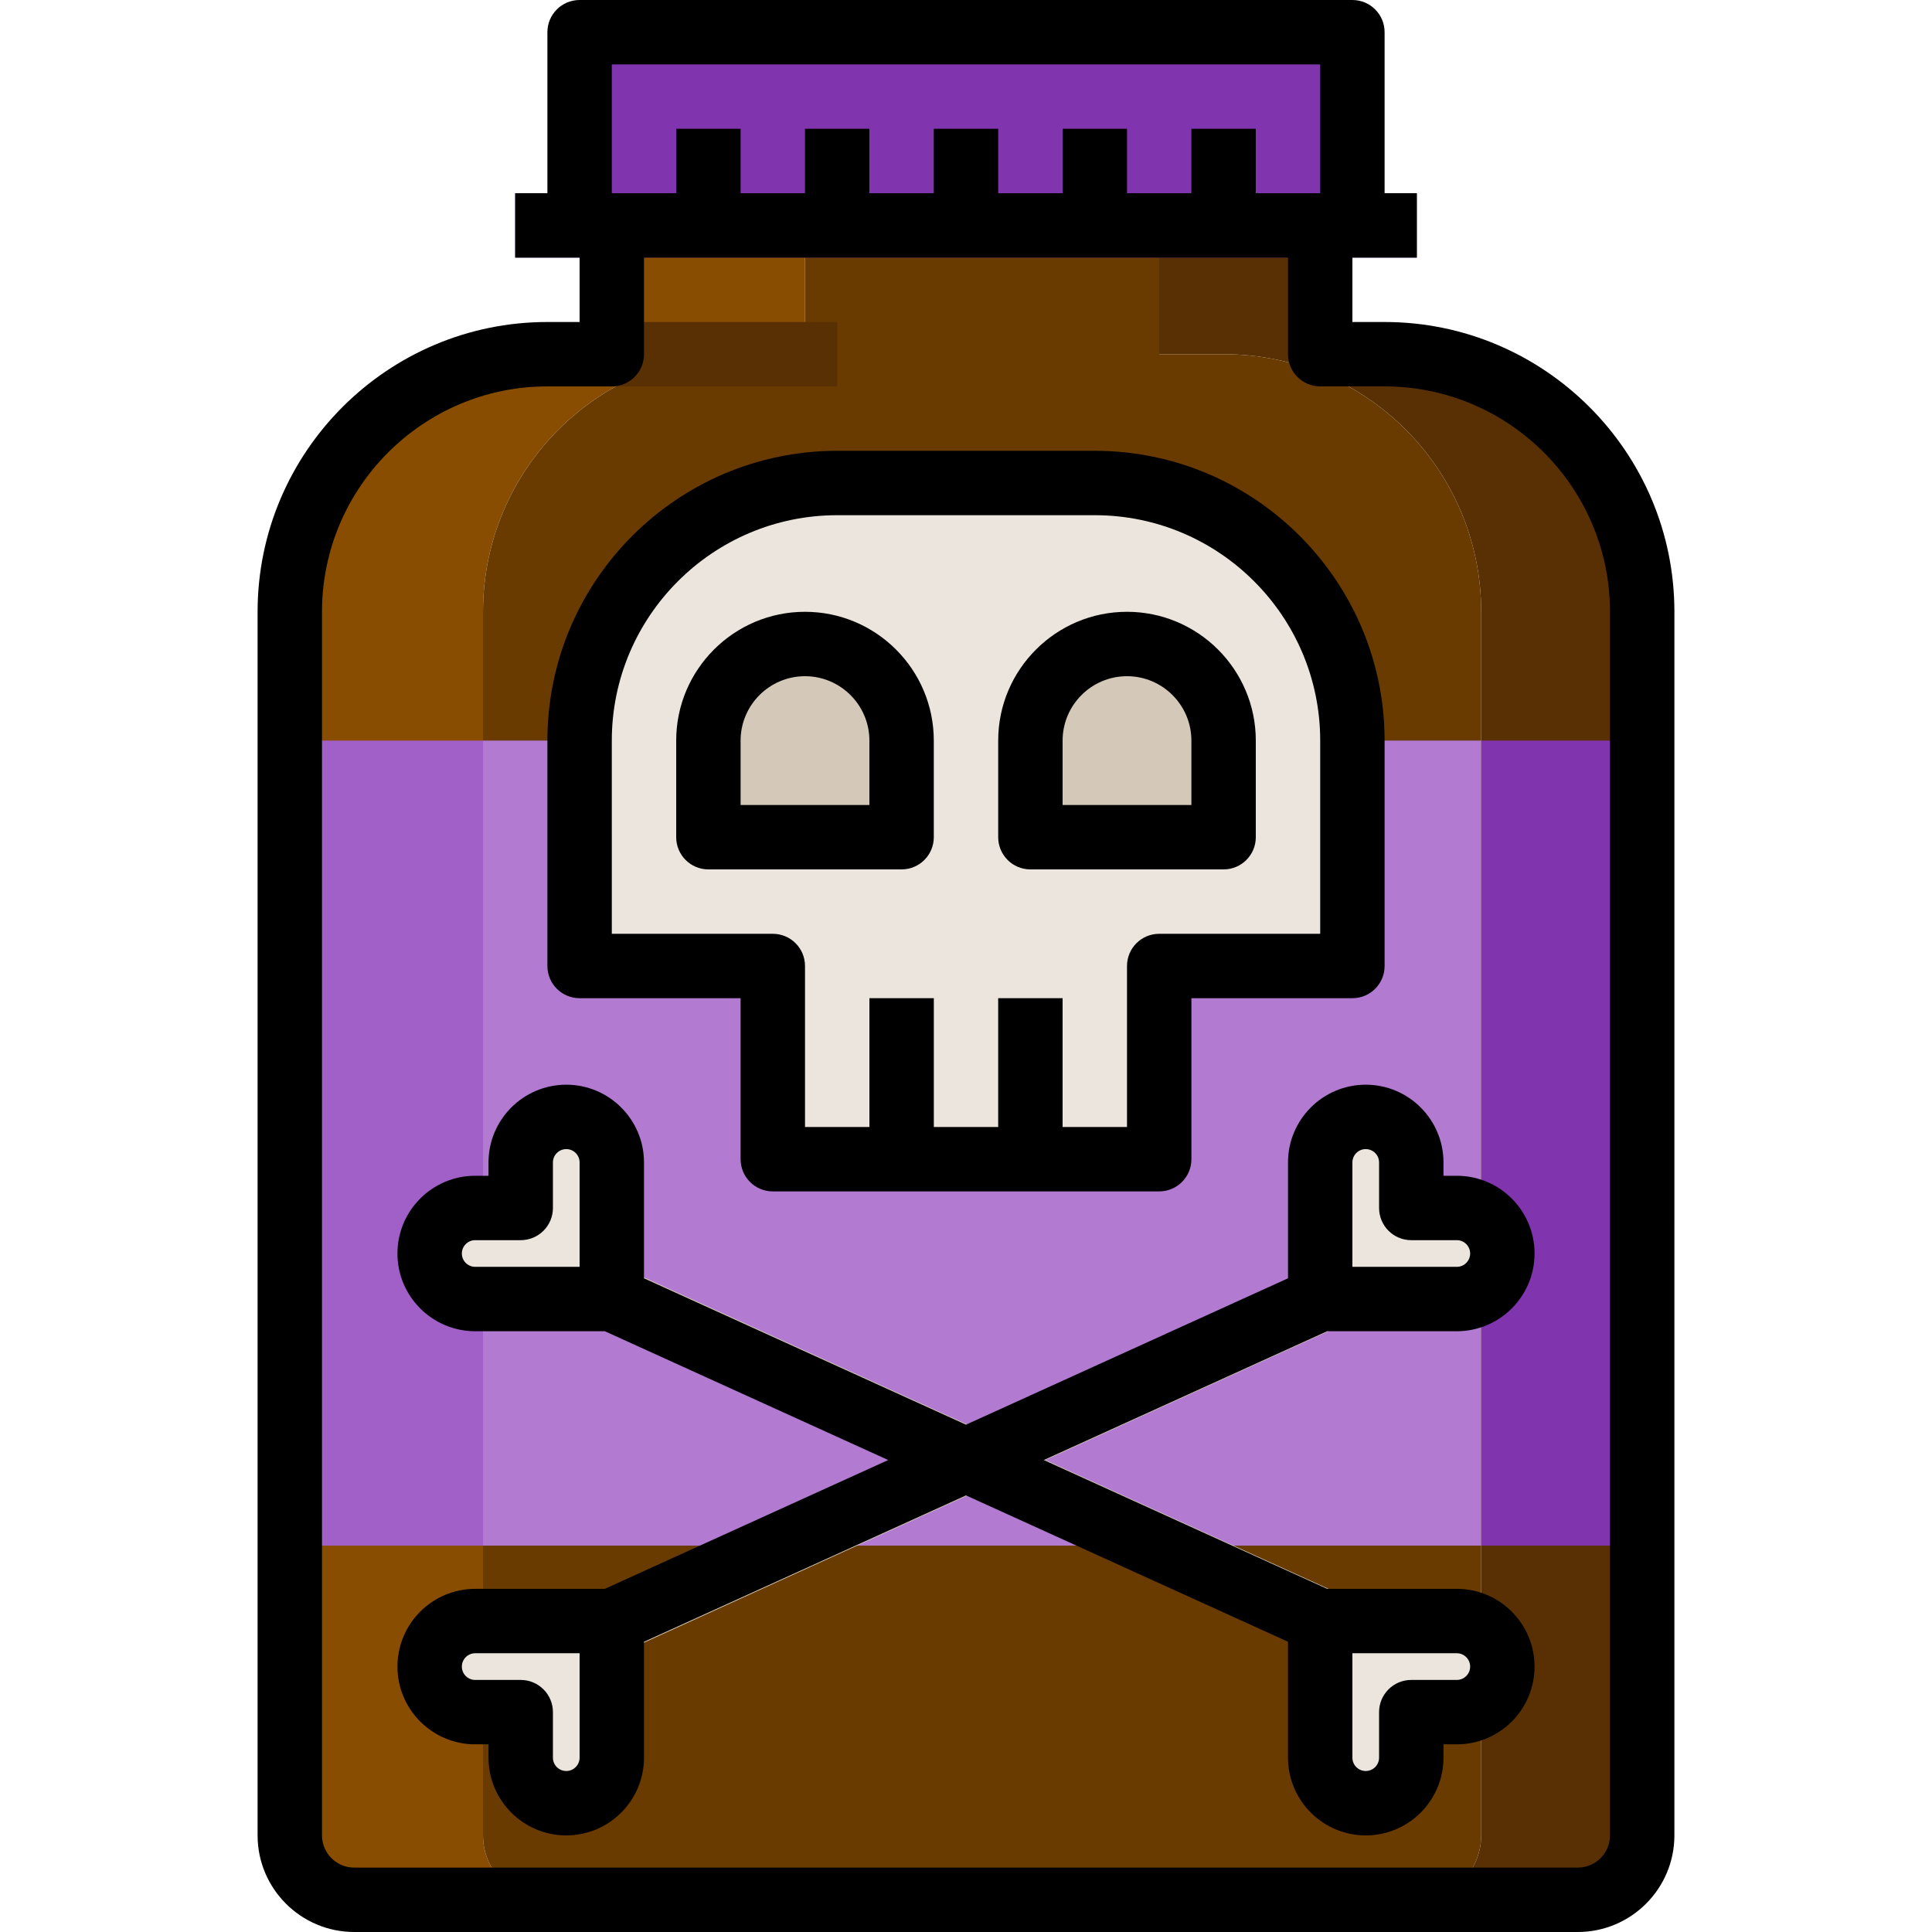
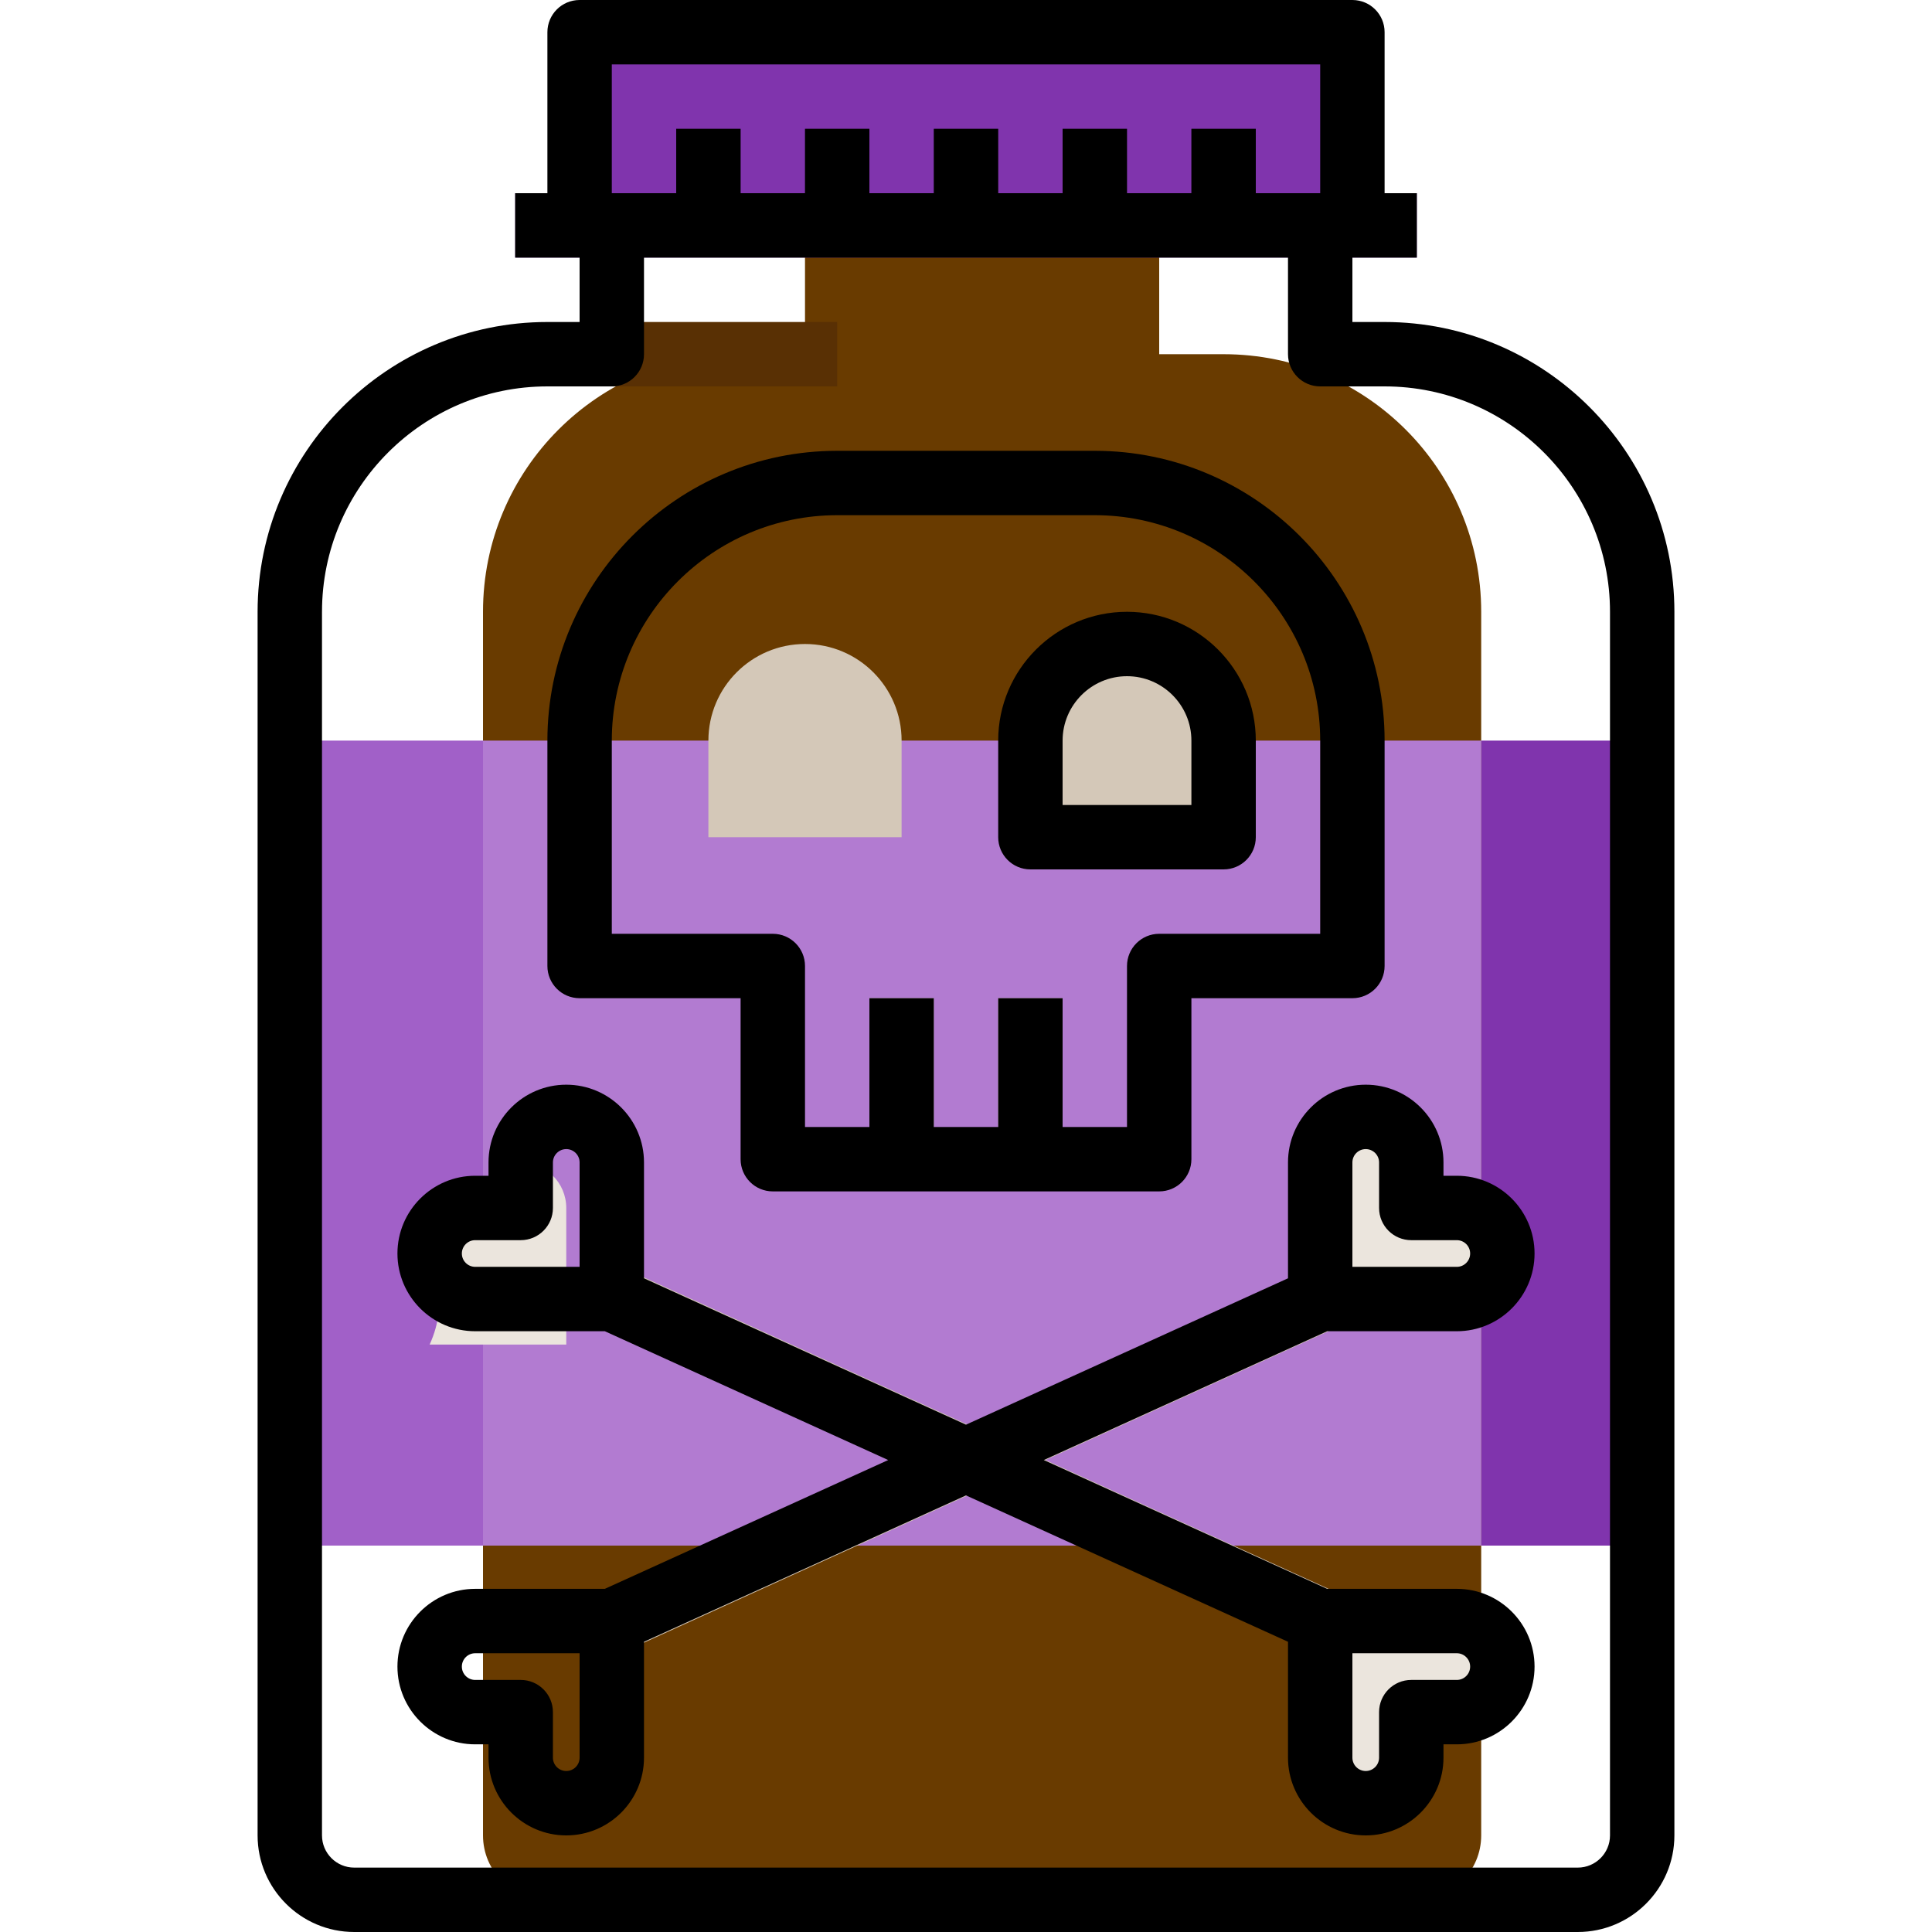
<svg xmlns="http://www.w3.org/2000/svg" version="1.1" id="Capa_1" x="0px" y="0px" viewBox="0 0 480 480" style="enable-background:new 0 0 480 480;" xml:space="preserve">
-   <path style="fill:#884D00;" d="M120,456V152c0-35.346,28.654-64,64-64h16V56h-48v32h-16c-35.346,0-64,28.654-64,64v304  c0,8.836,7.164,16,16,16h48C127.164,472,120,464.836,120,456z" />
-   <path style="fill:#593004;" d="M344,88h-16V56h-40v32h16c35.346,0,64,28.654,64,64v304c0,8.836-7.164,16-16,16h40  c8.836,0,16-7.164,16-16V152C408,116.654,379.346,88,344,88z" />
  <path style="fill:#693B00;" d="M368,456V152c0-35.346-28.654-64-64-64h-16V56h-88v32h-16c-35.346,0-64,28.654-64,64v304  c0,8.836,7.164,16,16,16h216C360.836,472,368,464.836,368,456z" />
  <rect x="152" y="80" style="fill:#593004;" width="56" height="16" />
  <polyline style="fill:#8034AD;" points="144,56 144,8 336,8 336,56 " />
  <polygon style="fill:#6C2C91;" points="312,48 312,32 296,32 296,48 280,48 280,32 264,32 264,48 248,48 248,32 232,32 232,48   216,48 216,32 200,32 200,48 184,48 184,32 168,32 168,48 128,48 128,64 352,64 352,48 " />
  <rect x="72" y="184" style="fill:#A160C8;" width="48" height="200" />
  <rect x="368" y="184" style="fill:#8034AD;" width="40" height="200" />
  <rect x="120" y="184" style="fill:#B27BD1;" width="248" height="200" />
  <g>
    <rect x="232.019" y="266.072" transform="matrix(-0.414 0.91 -0.91 -0.414 669.571 294.356)" style="fill:#D4C8B8;" width="15.992" height="193.36" />
    <rect x="143.321" y="354.715" transform="matrix(-0.91 0.414 -0.414 -0.91 608.552 593.644)" style="fill:#D4C8B8;" width="193.36" height="15.992" />
  </g>
  <g>
-     <path style="fill:#EBE5DD;" d="M106.745,311.431L106.745,311.431c0-6.248,5.065-11.314,11.314-11.314h11.314v-11.314   c0-6.248,5.065-11.314,11.314-11.314h0c6.248,0,11.314,5.065,11.314,11.314v33.941h-33.941   C111.81,322.745,106.745,317.68,106.745,311.431z" />
-     <path style="fill:#EBE5DD;" d="M106.745,414.059L106.745,414.059c0,6.248,5.065,11.314,11.314,11.314h11.314v11.314   c0,6.248,5.065,11.314,11.314,11.314h0c6.248,0,11.314-5.065,11.314-11.314v-33.941h-33.941   C111.81,402.745,106.745,407.81,106.745,414.059z" />
+     <path style="fill:#EBE5DD;" d="M106.745,311.431L106.745,311.431c0-6.248,5.065-11.314,11.314-11.314h11.314v-11.314   h0c6.248,0,11.314,5.065,11.314,11.314v33.941h-33.941   C111.81,322.745,106.745,317.68,106.745,311.431z" />
    <path style="fill:#EBE5DD;" d="M373.255,414.059L373.255,414.059c0,6.248-5.065,11.314-11.314,11.314h-11.314v11.314   c0,6.248-5.065,11.314-11.314,11.314h0c-6.248,0-11.314-5.065-11.314-11.314v-33.941h33.941   C368.19,402.745,373.255,407.81,373.255,414.059z" />
    <path style="fill:#EBE5DD;" d="M373.255,311.431L373.255,311.431c0-6.248-5.065-11.314-11.314-11.314h-11.314v-11.314   c0-6.248-5.065-11.314-11.314-11.314h0c-6.248,0-11.314,5.065-11.314,11.314v33.941h33.941   C368.19,322.745,373.255,317.68,373.255,311.431z" />
-     <path style="fill:#EBE5DD;" d="M144,240v-56c0-35.346,28.654-64,64-64h64c35.346,0,64,28.654,64,64v56h-48v48h-96v-48H144z" />
  </g>
  <g>
    <path style="fill:#D4C8B8;" d="M224,208h-48v-24c0-13.255,10.745-24,24-24h0c13.255,0,24,10.745,24,24V208z" />
    <path style="fill:#D4C8B8;" d="M304,208h-48v-24c0-13.255,10.745-24,24-24h0c13.255,0,24,10.745,24,24V208z" />
    <rect x="216" y="248" style="fill:#D4C8B8;" width="16" height="40" />
    <rect x="248" y="248" style="fill:#D4C8B8;" width="16" height="40" />
  </g>
  <path d="M344,80h-8V64h16V48h-8V8c0-4.422-3.582-8-8-8H144c-4.418,0-8,3.578-8,8v40h-8v16h16v16h-8c-39.699,0-72,32.297-72,72v304  c0,13.234,10.766,24,24,24h304c13.234,0,24-10.766,24-24V152C416,112.297,383.699,80,344,80z M152,16h176v32h-16V32h-16v16h-16V32  h-16v16h-16V32h-16v16h-16V32h-16v16h-16V32h-16v16h-16V16z M400,456c0,4.414-3.59,8-8,8H88c-4.41,0-8-3.586-8-8V152  c0-30.875,25.121-56,56-56h16c4.418,0,8-3.578,8-8V64h160v24c0,4.422,3.582,8,8,8h16c30.879,0,56,25.125,56,56V456z" />
-   <path d="M232,208v-24c0-17.648-14.355-32-32-32s-32,14.352-32,32v24c0,4.422,3.582,8,8,8h48C228.418,216,232,212.422,232,208z   M216,200h-32v-16c0-8.82,7.176-16,16-16s16,7.18,16,16V200z" />
  <path d="M256,216h48c4.418,0,8-3.578,8-8v-24c0-17.648-14.355-32-32-32s-32,14.352-32,32v24C248,212.422,251.582,216,256,216z   M264,184c0-8.82,7.176-16,16-16s16,7.18,16,16v16h-32V184z" />
  <path d="M144,248h40v40c0,4.422,3.582,8,8,8h96c4.418,0,8-3.578,8-8v-40h40c4.418,0,8-3.578,8-8v-56c0-39.703-32.301-72-72-72h-64  c-39.699,0-72,32.297-72,72v56C136,244.422,139.582,248,144,248z M152,184c0-30.875,25.121-56,56-56h64c30.879,0,56,25.125,56,56v48  h-40c-4.418,0-8,3.578-8,8v40h-16v-32h-16v32h-16v-32h-16v32h-16v-40c0-4.422-3.582-8-8-8h-40V184z" />
  <path d="M329.728,330.742h32.214c10.648,0,19.313-8.664,19.313-19.313s-8.664-19.313-19.313-19.313h-3.313v-3.313  c0-10.648-8.664-19.313-19.316-19.313c-10.648,0-19.313,8.664-19.313,19.313v28.789l-80,36.364l-80-36.364v-28.789  c0-10.648-8.664-19.313-19.313-19.313c-10.652,0-19.316,8.664-19.316,19.313v3.313h-3.313c-10.648,0-19.313,8.664-19.313,19.313  s8.664,19.313,19.313,19.313h32.214l70.4,32l-70.4,32h-32.214c-10.648,0-19.313,8.664-19.313,19.32  c0,10.648,8.664,19.313,19.313,19.313h3.313v3.313c0,10.648,8.664,19.313,19.316,19.313c10.648,0,19.313-8.664,19.313-19.313  v-28.796l80-36.364l80,36.364v28.796c0,10.648,8.664,19.313,19.313,19.313c10.652,0,19.316-8.664,19.316-19.313v-3.313h3.313  c10.648,0,19.313-8.664,19.313-19.313c0-10.656-8.664-19.32-19.313-19.32h-32.214l-70.4-32L329.728,330.742z M336,288.805  c0-1.828,1.484-3.313,3.313-3.313s3.316,1.484,3.316,3.313v11.313c0,4.422,3.582,8,8,8h11.313c1.828,0,3.313,1.484,3.313,3.313  s-1.484,3.313-3.313,3.313H336V288.805z M144,314.742h-25.941c-1.828,0-3.313-1.484-3.313-3.313s1.484-3.313,3.313-3.313h11.313  c4.418,0,8-3.578,8-8v-11.313c0-1.828,1.488-3.313,3.316-3.313s3.313,1.484,3.313,3.313V314.742z M144,436.688  c0,1.828-1.484,3.313-3.313,3.313s-3.316-1.484-3.316-3.313v-11.313c0-4.422-3.582-8-8-8h-11.313c-1.828,0-3.313-1.484-3.313-3.313  s1.484-3.32,3.313-3.32H144V436.688z M336,410.742h25.941c1.828,0,3.313,1.492,3.313,3.32s-1.484,3.313-3.313,3.313h-11.313  c-4.418,0-8,3.578-8,8v11.313c0,1.828-1.488,3.313-3.316,3.313S336,438.516,336,436.688V410.742z" />
  <g>
</g>
  <g>
</g>
  <g>
</g>
  <g>
</g>
  <g>
</g>
  <g>
</g>
  <g>
</g>
  <g>
</g>
  <g>
</g>
  <g>
</g>
  <g>
</g>
  <g>
</g>
  <g>
</g>
  <g>
</g>
  <g>
</g>
</svg>